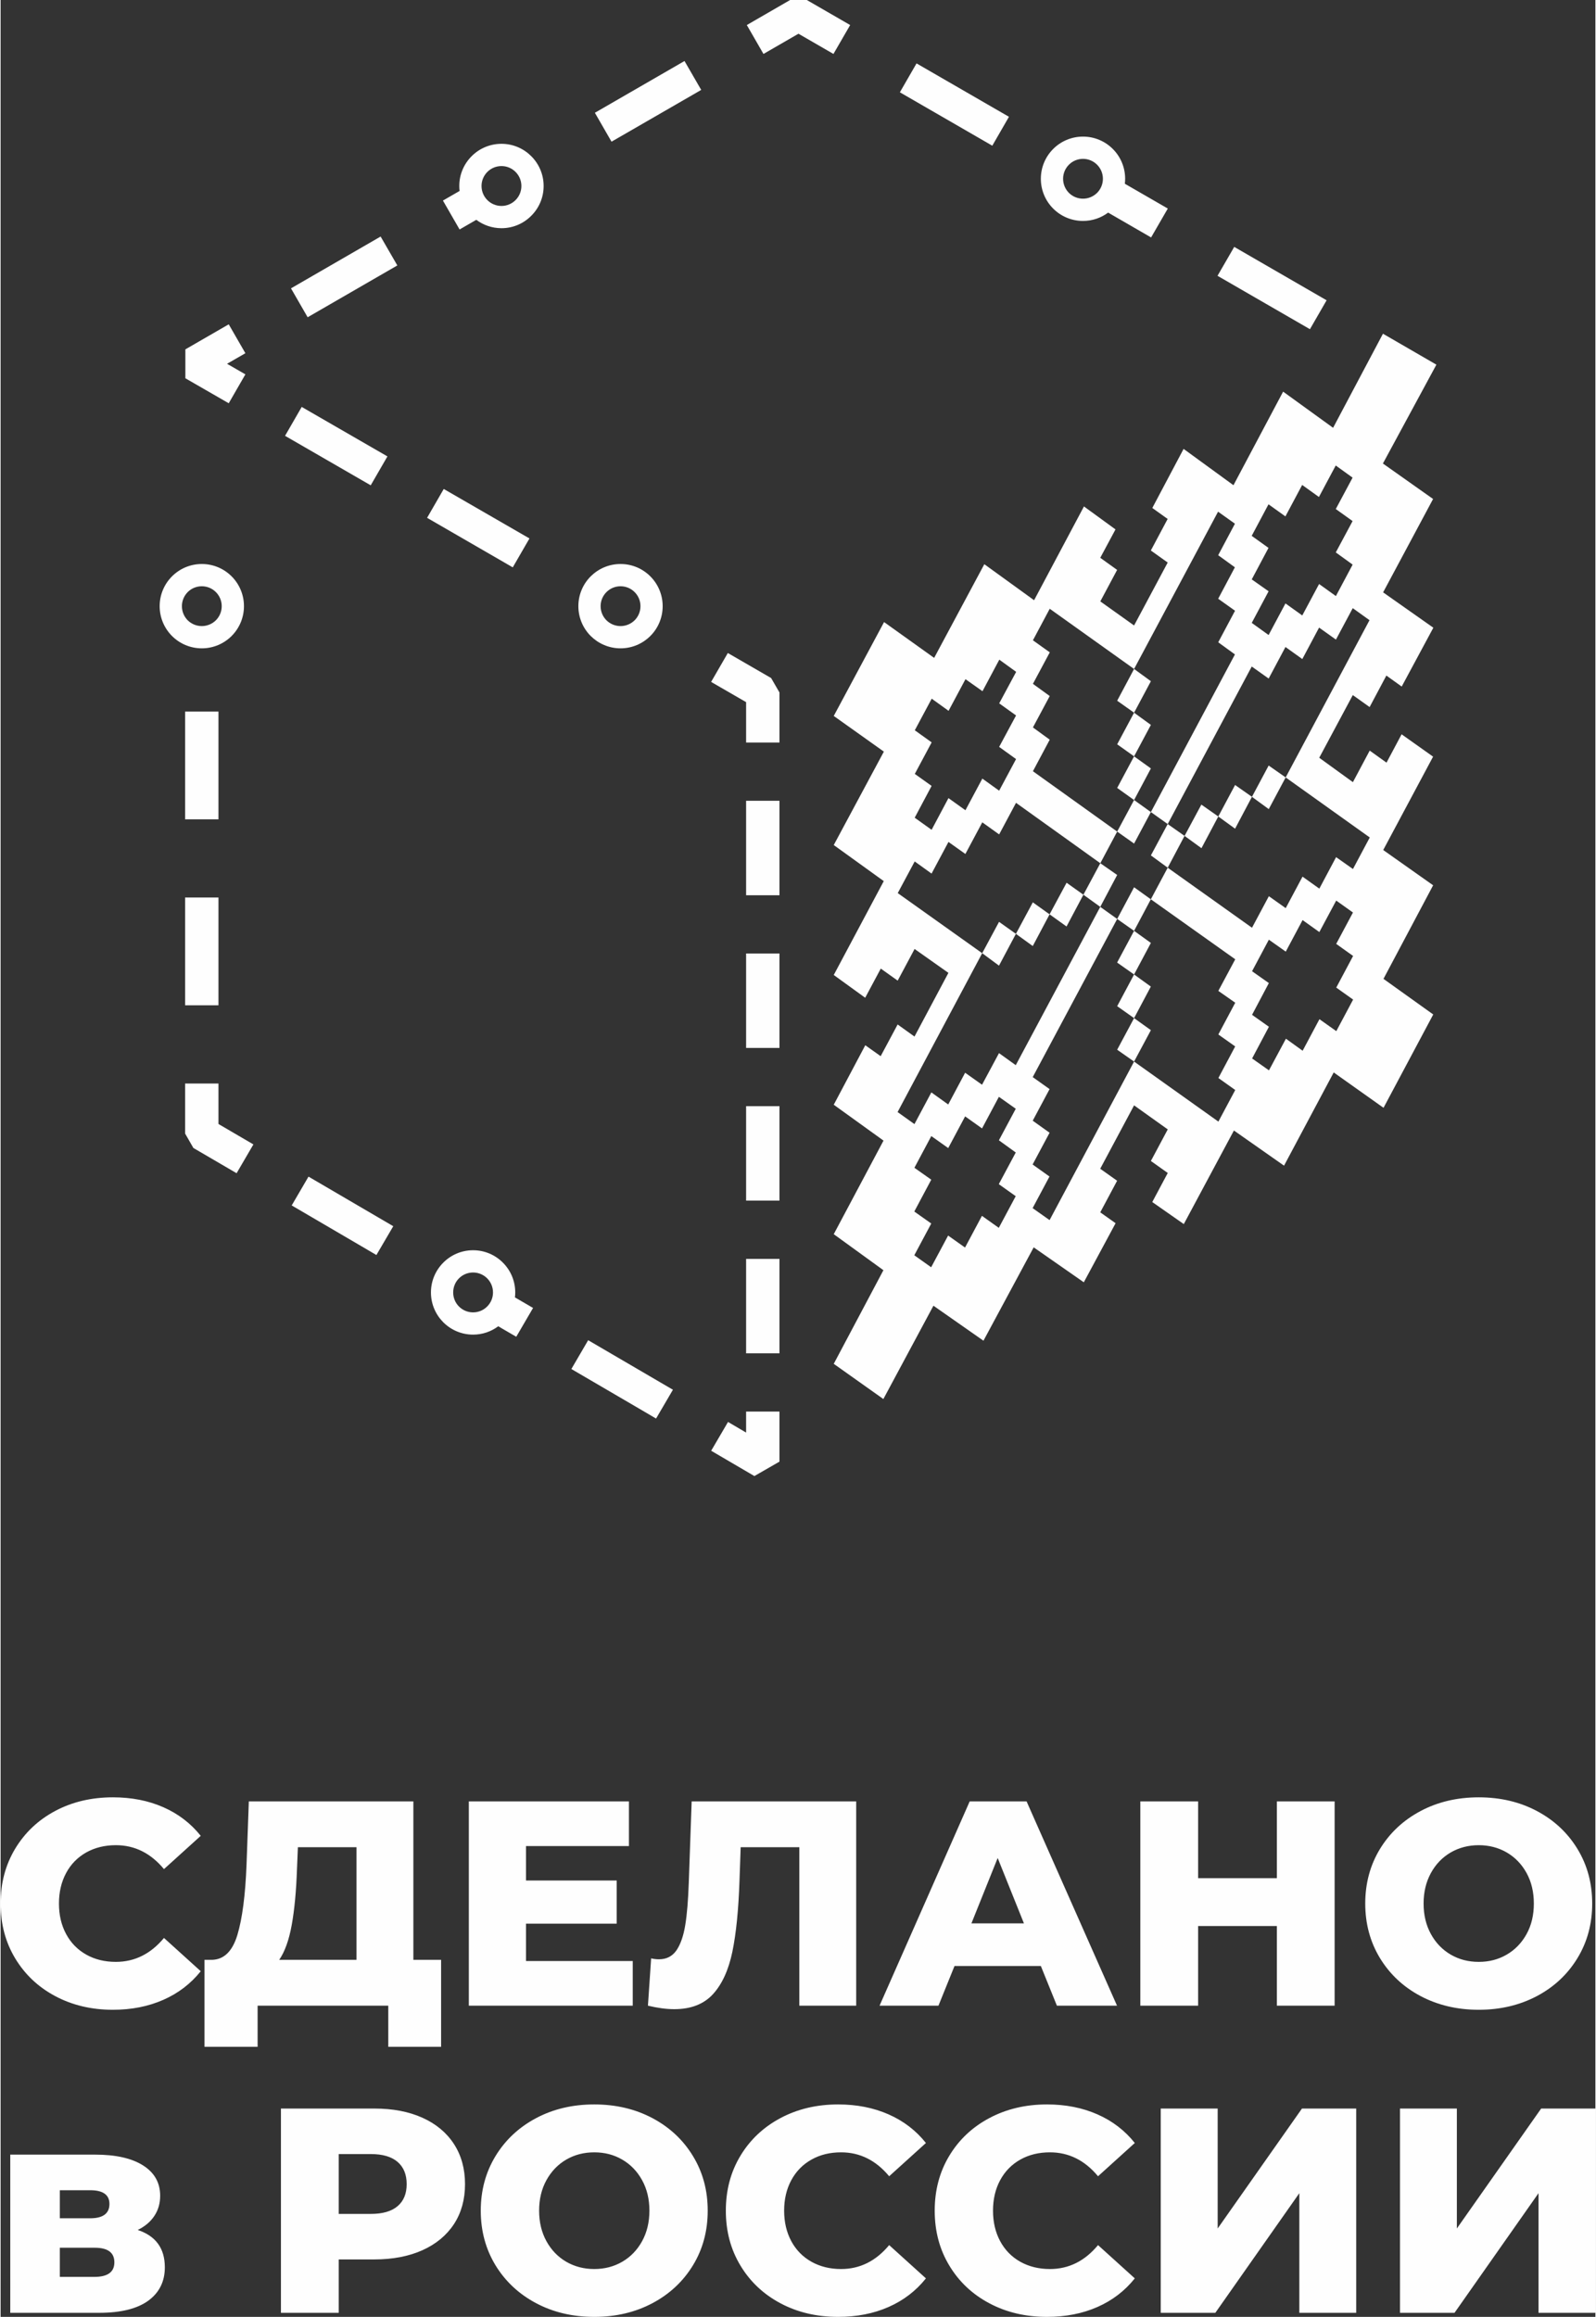
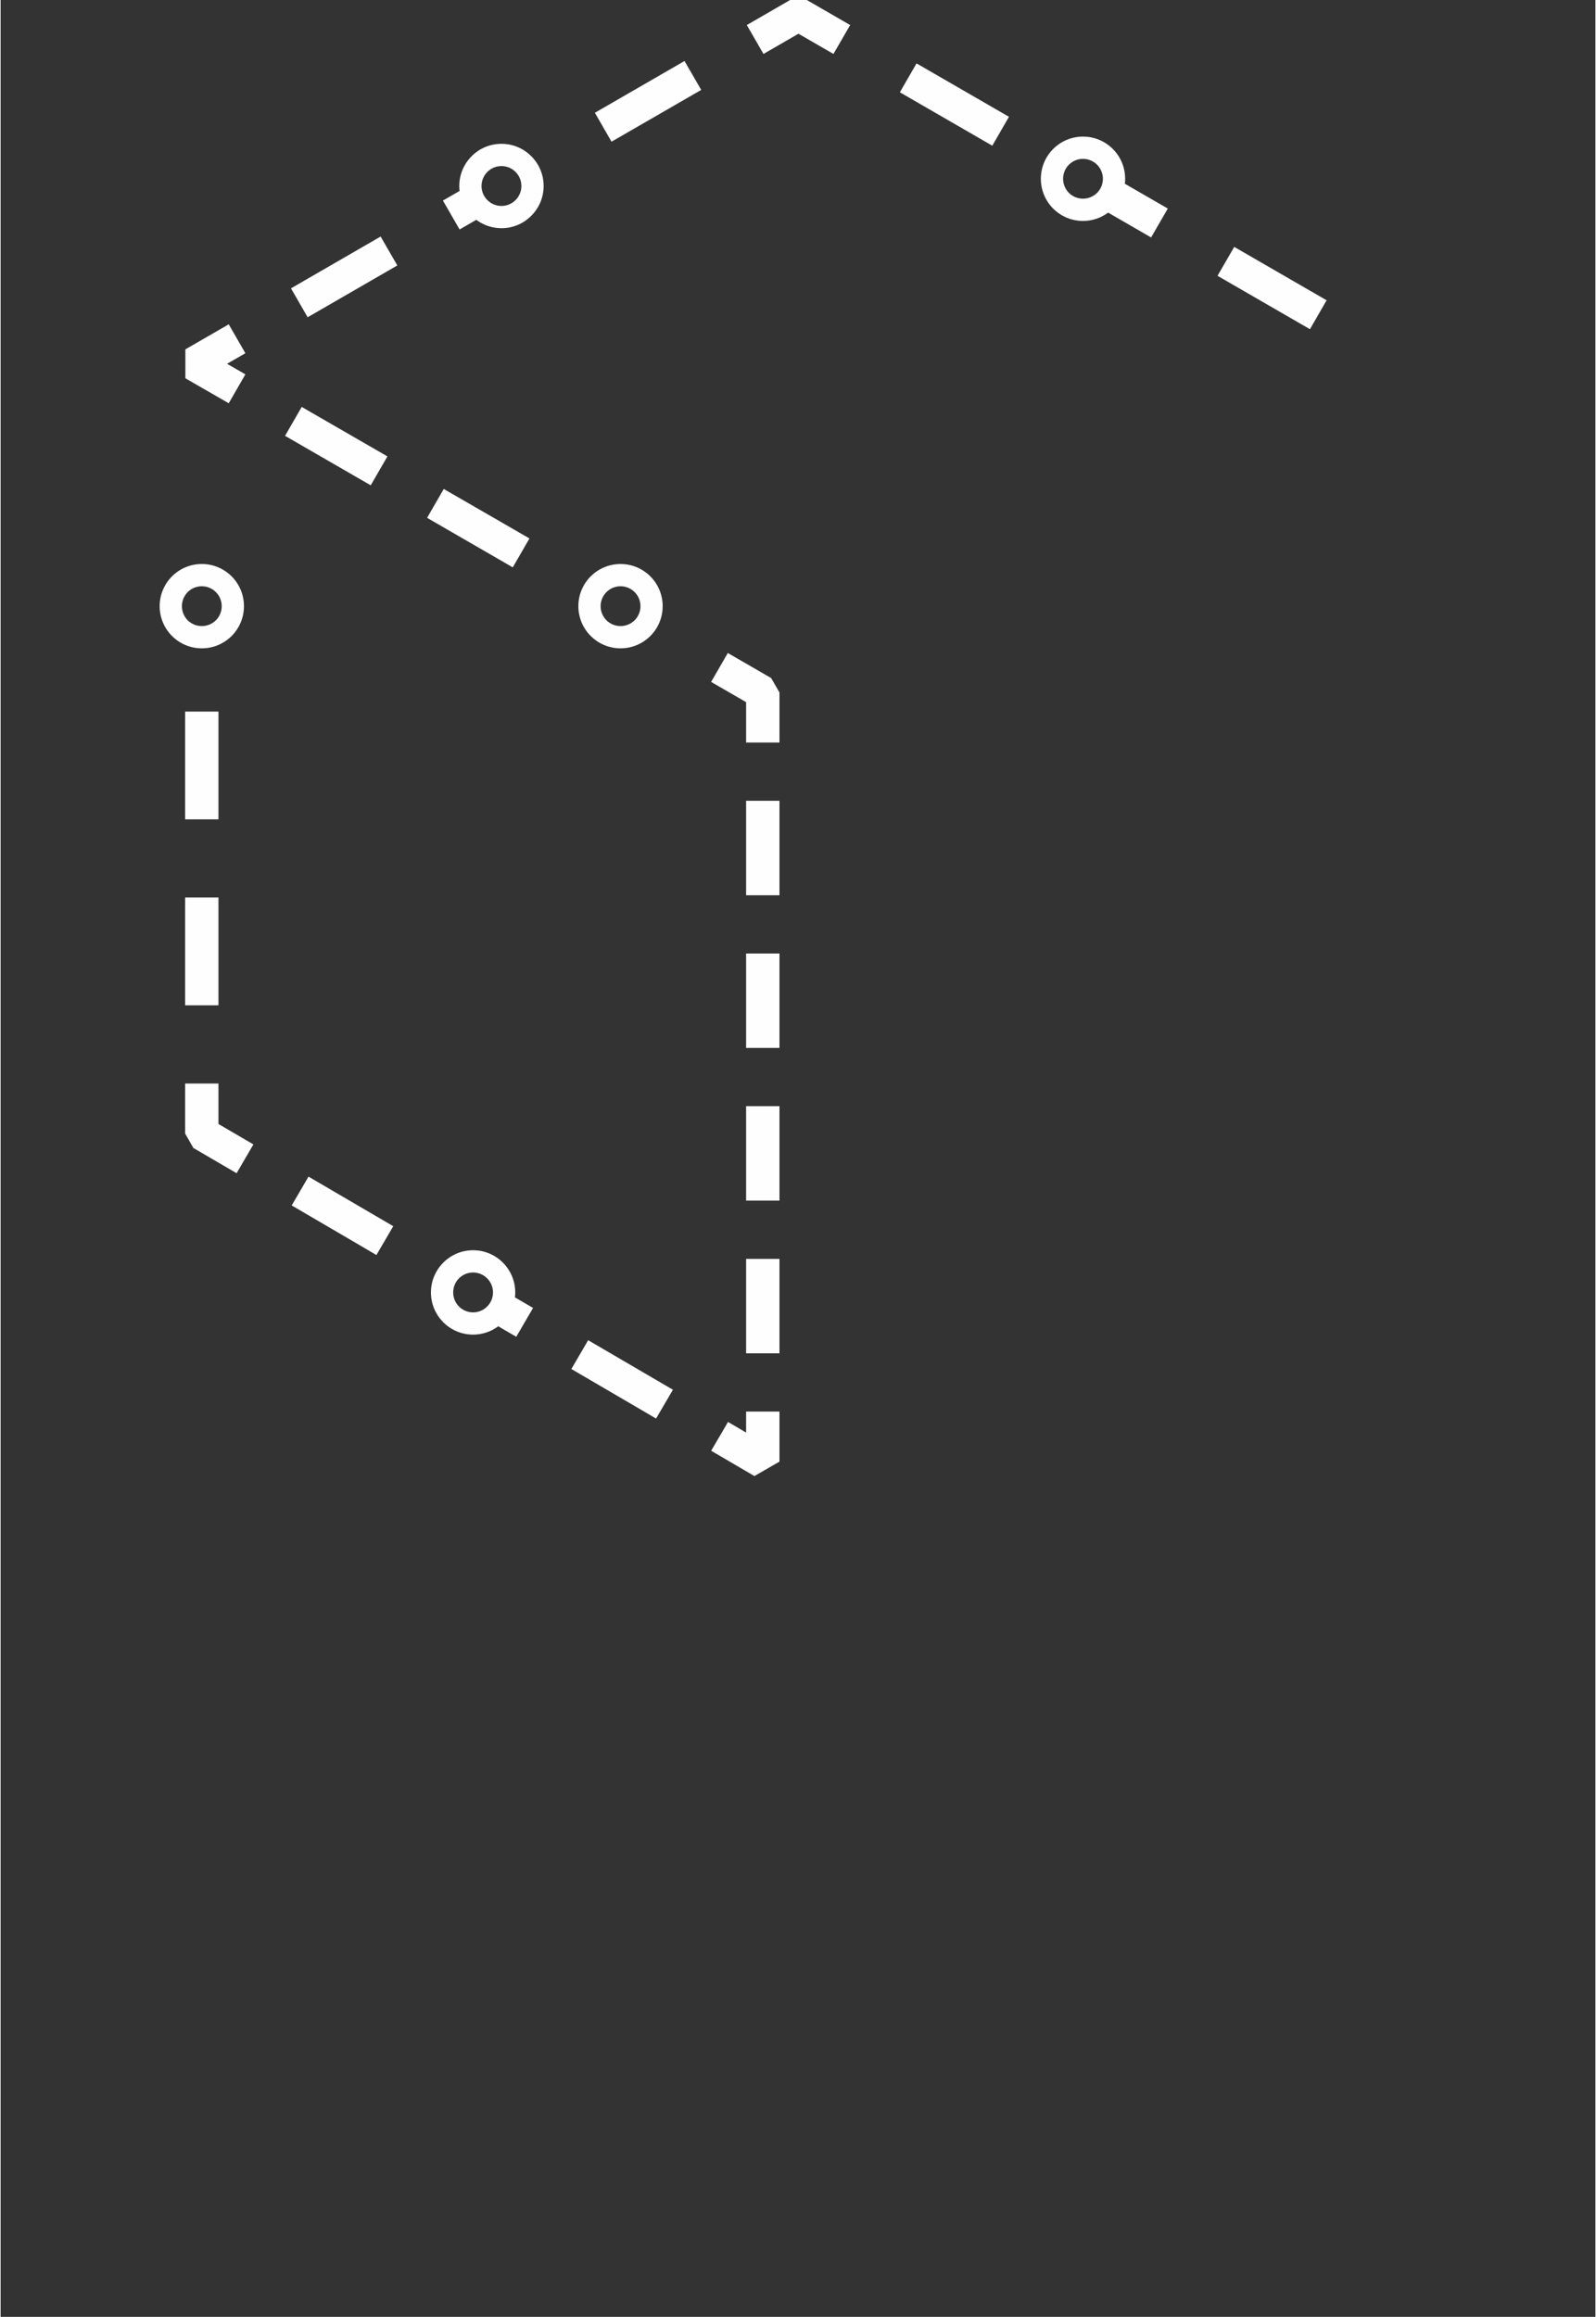
<svg xmlns="http://www.w3.org/2000/svg" xml:space="preserve" width="665px" height="965px" version="1.1" style="shape-rendering:geometricPrecision; text-rendering:geometricPrecision; image-rendering:optimizeQuality; fill-rule:evenodd; clip-rule:evenodd" viewBox="0 0 314.04 456.06">
  <rect x="0" y="0" width="314.04" height="456.06" fill="#333333" stroke="none" />
  <defs>
    <style type="text/css"> .fil0 {fill:#FEFEFE} .fil1 {fill:#FEFEFE;fill-rule:nonzero} </style>
  </defs>
  <g id="Слой_x0020_1">
    <g id="_1680635817984">
      <g>
-         <path class="fil0" d="M219.87 155.1l3.33 -6.22 3.31 2.38 -3.31 6.22 -3.33 -2.38zm-29.88 4.39l3.33 -6.23 3.31 2.38 3.33 -6.22 -3.33 -2.4 3.33 -6.19 -3.32 -2.38 3.34 -6.2 -3.32 -2.4 -3.31 6.21 -3.35 -2.37 -3.33 6.23 -3.32 -2.39 -3.33 6.22 3.32 2.38 -3.32 6.21 3.31 2.36 -3.33 6.26 3.33 2.38 3.32 -6.24 3.34 2.39zm69.61 -61.66l-3.3 -2.37 -3.3 6.19 -3.33 -2.38 -3.31 6.21 3.31 2.37 -3.3 6.2 3.32 2.34 -3.32 6.22 3.32 2.39 3.32 -6.22 3.31 2.37 3.31 -6.19 3.31 2.37 3.3 -6.19 -3.32 -2.4 3.31 -6.17 -3.31 -2.37 3.31 -6.18 -3.32 -2.39 -3.31 6.2zm-3.22 83.28l-3.31 6.21 -3.33 -2.35 -3.31 6.21 3.31 2.33 -3.31 6.25 3.32 2.35 -3.31 6.24 3.32 2.34 3.34 -6.23 3.29 2.37 3.31 -6.21 3.32 2.35 3.31 -6.21 -3.32 -2.36 3.32 -6.23 -3.33 -2.37 3.3 -6.18 -3.3 -2.35 -3.32 6.2 -3.3 -2.36zm-56.49 54.35l-3.33 -2.37 3.34 -6.23 -3.32 -2.4 3.32 -6.21 -3.32 -2.35 -3.32 6.22 -3.33 -2.37 -3.33 6.24 -3.33 -2.36 -3.33 6.24 3.32 2.34 -3.34 6.27 3.34 2.36 -3.34 6.25 3.32 2.36 3.34 -6.24 3.33 2.36 3.33 -6.24 3.32 2.36 3.33 -6.23zm23.31 -86.58l-3.33 -2.37 3.33 -6.22 3.31 2.4 -3.31 6.19zm0 -8.59l-3.33 -2.36 3.33 -6.25 3.31 2.41 -3.31 6.2zm0 -8.61l-16.61 -11.85 -3.31 6.21 3.32 2.37 -3.32 6.2 3.31 2.4 -3.31 6.18 3.31 2.41 -3.31 6.21 16.59 11.88 -3.32 6.23 -16.6 -11.89 -3.32 6.22 -3.32 -2.38 -3.33 6.23 -3.33 -2.37 -3.33 6.23 -3.32 -2.39 -3.34 6.23 16.63 11.83 -16.66 31.27 3.32 2.37 3.33 -6.24 3.32 2.38 3.33 -6.25 3.33 2.36 3.34 -6.22 3.3 2.37 16.64 -31.16 3.33 2.38 -16.63 31.13 3.32 2.36 -3.32 6.22 3.32 2.37 -3.34 6.25 3.32 2.37 -3.32 6.22 3.34 2.36 16.64 -31.21 16.6 11.82 3.32 -6.22 -3.32 -2.36 3.31 -6.22 -3.32 -2.35 3.33 -6.25 -3.33 -2.33 3.33 -6.22 -16.62 -11.81 3.32 -6.22 16.6 11.82 3.32 -6.21 3.32 2.35 3.31 -6.2 3.31 2.36 3.3 -6.2 3.32 2.34 3.31 -6.21 -16.56 -11.82 16.51 -30.95 -3.3 -2.37 -3.31 6.19 -3.32 -2.36 -3.3 6.19 -3.32 -2.37 -3.31 6.21 -3.33 -2.37 -16.55 31.01 -3.31 -2.36 16.55 -31.03 -3.29 -2.39 3.31 -6.21 -3.32 -2.36 3.29 -6.19 -3.29 -2.38 3.3 -6.2 -3.32 -2.37 -16.54 30.96zm3.31 28.17l-3.31 6.2 -3.33 -2.36 3.33 -6.21 3.31 2.37zm26.54 -6.82l-3.33 6.24 -3.31 -2.42 3.29 -6.16 3.35 2.34zm-6.64 3.82l-3.32 6.27 -3.31 -2.4 3.31 -6.2 3.32 2.33zm-6.63 3.87l-3.31 6.24 -3.33 -2.42 3.31 -6.16 3.33 2.34zm-6.64 3.82l-3.32 6.26 -3.31 -2.42 3.31 -6.17 3.32 2.33zm-13.27 16.35l3.33 -6.24 3.3 2.37 -3.3 6.21 -3.33 -2.34zm3.33 2.34l3.31 2.38 -3.31 6.21 -3.34 -2.35 3.34 -6.24zm0 8.59l3.3 2.38 -3.3 6.21 -3.33 -2.35 3.33 -6.24zm0 8.59l3.31 2.37 -3.31 6.18 -3.33 -2.33 3.33 -6.22zm-6.67 29.65l3.33 2.36 -3.32 6.22 3.02 2.14 -6.26 11.63 -9.87 -6.88 -9.89 18.38 -9.85 -6.89 -9.86 18.37 -9.77 -6.93 9.78 -18.43 -9.78 -7.09 9.8 -18.42 -9.8 -7.06 6.21 -11.71 3.03 2.15 3.34 -6.24 3.32 2.38 6.68 -12.54 -6.66 -4.7 -3.33 6.23 -3.33 -2.37 -3.07 5.74 -6.19 -4.48 9.85 -18.48 -9.85 -7.1 9.87 -18.39 -9.87 -7.02 9.91 -18.48 9.86 7.05 9.88 -18.44 9.8 7.09 9.82 -18.46 6.21 4.52 -3 5.59 3.32 2.38 -3.31 6.2 6.65 4.74 6.62 -12.39 -3.32 -2.37 3.31 -6.21 -3.02 -2.16 6.16 -11.63 9.82 7.15 9.78 -18.42 9.84 7.12 9.82 -18.52 10.52 6.09 -10.53 19.46 9.88 6.98 -9.84 18.38 9.89 6.96 -6.23 11.58 -3.02 -2.16 -3.3 6.2 -3.31 -2.36 -6.61 12.34 6.63 4.8 3.31 -6.21 3.31 2.37 2.97 -5.58 6.2 4.4 -9.82 18.38 9.83 6.94 -9.78 18.42 9.8 7.01 -9.79 18.37 -9.81 -6.96 -9.78 18.35 -9.87 -6.92 -9.87 18.42 -6.21 -4.34 3.05 -5.72 -3.32 -2.36 3.32 -6.22 -6.63 -4.73 -6.67 12.48zm0.02 -60.14l3.32 2.31 -3.33 6.28 -3.32 -2.39 3.33 -6.2zm-6.65 12.45l-3.34 -2.39 3.35 -6.22 3.31 2.36 -3.32 6.25zm-3.34 -2.39l-3.31 6.24 -3.32 -2.4 3.33 -6.2 3.3 2.36zm-6.63 3.84l-3.33 6.26 -3.31 -2.45 3.32 -6.17 3.32 2.36z" />
-         <path class="fil0" d="M257.83 64.8l3.28 -5.69 -18.19 -10.51 -3.29 5.69 18.2 10.51zm-164.79 181.3c2.29,0 4.37,0.93 5.87,2.44 1.5,1.5 2.43,3.57 2.43,5.87 0,0.32 -0.02,0.65 -0.06,0.97l3.57 2.08 -3.31 5.67 -2.84 -1.65 -0.7 -0.42c-1.39,1.04 -3.1,1.65 -4.96,1.65 -2.29,0 -4.37,-0.93 -5.87,-2.43 -1.5,-1.51 -2.43,-3.58 -2.43,-5.87 0,-2.3 0.93,-4.37 2.43,-5.87 1.5,-1.51 3.58,-2.44 5.87,-2.44zm2.77 5.53c-0.71,-0.71 -1.69,-1.15 -2.77,-1.15 -1.09,0 -2.07,0.44 -2.78,1.15 -0.71,0.71 -1.14,1.69 -1.14,2.78 0,1.08 0.43,2.06 1.14,2.77 0.71,0.71 1.69,1.15 2.78,1.15 1.08,0 2.06,-0.44 2.77,-1.15 0.71,-0.71 1.15,-1.69 1.15,-2.77 0,-1.09 -0.44,-2.07 -1.15,-2.78zm-56.19 -140.61c2.29,0 4.37,0.93 5.87,2.43 1.5,1.5 2.43,3.58 2.43,5.87 0,2.29 -0.93,4.37 -2.43,5.87 -1.5,1.5 -3.58,2.43 -5.87,2.43 -2.29,0 -4.37,-0.93 -5.87,-2.43 -1.5,-1.5 -2.43,-3.58 -2.43,-5.87 0,-2.29 0.93,-4.37 2.43,-5.87 1.5,-1.5 3.58,-2.43 5.87,-2.43zm2.77 5.53c-0.71,-0.71 -1.69,-1.15 -2.77,-1.15 -1.09,0 -2.07,0.44 -2.78,1.15 -0.7,0.71 -1.14,1.69 -1.14,2.77 0,1.09 0.44,2.07 1.14,2.78 0.71,0.7 1.69,1.14 2.78,1.14 1.08,0 2.06,-0.44 2.77,-1.14 0.71,-0.71 1.15,-1.69 1.15,-2.78 0,-1.08 -0.44,-2.06 -1.15,-2.77zm79.68 -5.53c2.3,0 4.37,0.93 5.87,2.43 1.5,1.5 2.43,3.58 2.43,5.87 0,2.29 -0.92,4.37 -2.43,5.87 -1.5,1.5 -3.57,2.43 -5.87,2.43 -2.29,0 -4.36,-0.93 -5.87,-2.43 -1.5,-1.5 -2.43,-3.58 -2.43,-5.87 0,-2.29 0.93,-4.37 2.43,-5.87 1.51,-1.5 3.58,-2.43 5.87,-2.43zm2.78 5.53c-0.71,-0.71 -1.69,-1.15 -2.78,-1.15 -1.08,0 -2.06,0.44 -2.77,1.15 -0.71,0.71 -1.15,1.69 -1.15,2.77 0,1.09 0.44,2.07 1.15,2.78 0.71,0.7 1.69,1.14 2.77,1.14 1.09,0 2.07,-0.44 2.78,-1.14 0.71,-0.71 1.15,-1.69 1.15,-2.78 0,-1.08 -0.44,-2.06 -1.15,-2.77zm-26.22 -88.24c2.29,0 4.36,0.93 5.86,2.43 1.51,1.51 2.44,3.58 2.44,5.87 0,2.3 -0.93,4.37 -2.44,5.87 -1.5,1.51 -3.57,2.44 -5.86,2.44 -1.86,0 -3.58,-0.62 -4.96,-1.65l-3.29 1.9 -3.28 -5.69 3.28 -1.89c-0.04,-0.32 -0.06,-0.65 -0.06,-0.98 0,-2.29 0.93,-4.36 2.44,-5.87 1.5,-1.5 3.57,-2.43 5.87,-2.43zm2.77 5.53c-0.71,-0.71 -1.69,-1.15 -2.77,-1.15 -1.09,0 -2.07,0.44 -2.78,1.15 -0.71,0.71 -1.15,1.69 -1.15,2.77 0,1.09 0.44,2.07 1.15,2.78 0.71,0.71 1.69,1.15 2.78,1.15 1.08,0 2.06,-0.44 2.77,-1.15 0.71,-0.71 1.15,-1.69 1.15,-2.78 0,-1.08 -0.44,-2.06 -1.15,-2.77zm111.74 -6.95c2.29,0 4.37,0.93 5.87,2.43 1.5,1.5 2.43,3.58 2.43,5.87 0,0.33 -0.02,0.66 -0.06,0.98l8.46 4.88 -3.29 5.69 -8.46 -4.89c-1.38,1.03 -3.09,1.64 -4.95,1.64 -2.29,0 -4.37,-0.93 -5.87,-2.43 -1.5,-1.5 -2.43,-3.58 -2.43,-5.87 0,-2.29 0.93,-4.37 2.43,-5.87 1.5,-1.5 3.58,-2.43 5.87,-2.43zm2.77 5.53c-0.71,-0.71 -1.69,-1.15 -2.77,-1.15 -1.08,0 -2.07,0.44 -2.77,1.15 -0.71,0.71 -1.15,1.69 -1.15,2.77 0,1.08 0.44,2.07 1.15,2.78 0.7,0.7 1.69,1.14 2.77,1.14 1.08,0 2.06,-0.44 2.77,-1.14 0.71,-0.71 1.15,-1.7 1.15,-2.78 0,-1.08 -0.44,-2.06 -1.15,-2.77zm-20.63 -3.74l3.28 -5.69 -18.2 -10.51 -3.28 5.69 18.2 10.51zm-31.28 -18.06l3.29 -5.69 -8.54 -4.93 -3.28 0 -8.53 4.93 3.28 5.69 6.89 -3.98 6.89 3.98zm-26.04 7.08l-3.29 -5.69 -17.65 10.19 3.28 5.69 17.66 -10.19zm-59.84 34.55l-3.29 -5.69 -17.65 10.2 3.28 5.69 17.66 -10.2zm-29.92 17.28l-3.28 -5.69 -8.54 4.93 0 5.69 8.54 4.92 3.28 -5.69 -3.61 -2.08 3.61 -2.08zm11.09 10.57l-3.28 5.69 16.87 9.74 3.29 -5.69 -16.88 -9.74zm27.97 16.15l-3.28 5.68 16.87 9.75 3.29 -5.69 -16.88 -9.74zm55.94 32.29l-3.29 5.69 6.89 3.98 0 7.95 6.57 0 0 -9.85 -1.64 -2.84 -8.53 -4.93zm10.17 32.37l0 -3.28 -6.57 0 0 18.59 6.57 0 0 -15.31zm0 30.06l0 -3.28 -6.57 0 0 18.59 6.57 0 0 -15.31zm0 30.06l0 -3.29 -6.57 0 0 18.59 6.57 0 0 -15.3zm0 30.05l0 -3.28 -6.57 0 0 18.59 6.57 0 0 -15.31zm0 30.06l0 -3.28 -6.57 0 0 4.13 -3.56 -2.09 -3.32 5.67 8.51 4.98 4.94 -2.84 0 -6.57zm-27.13 -3.57l2.83 1.66 3.32 -5.67 -16.69 -9.75 -3.31 5.67 13.85 8.09zm-55.07 -32.19l2.83 1.66 3.32 -5.67 -16.69 -9.76 -3.31 5.67 13.85 8.1zm-27.54 -16.1l2.84 1.66 3.31 -5.67 -6.88 -4.02 0 -7.97 -6.57 0 0 9.85 1.63 2.84 5.67 3.31zm-7.3 -34.68l0 3.29 6.57 0 0 -21.22 -6.57 0 0 17.93zm0 -36.61l0 3.29 6.57 0 0 -21.21 -6.57 0 0 17.92z" />
+         <path class="fil0" d="M257.83 64.8l3.28 -5.69 -18.19 -10.51 -3.29 5.69 18.2 10.51m-164.79 181.3c2.29,0 4.37,0.93 5.87,2.44 1.5,1.5 2.43,3.57 2.43,5.87 0,0.32 -0.02,0.65 -0.06,0.97l3.57 2.08 -3.31 5.67 -2.84 -1.65 -0.7 -0.42c-1.39,1.04 -3.1,1.65 -4.96,1.65 -2.29,0 -4.37,-0.93 -5.87,-2.43 -1.5,-1.51 -2.43,-3.58 -2.43,-5.87 0,-2.3 0.93,-4.37 2.43,-5.87 1.5,-1.51 3.58,-2.44 5.87,-2.44zm2.77 5.53c-0.71,-0.71 -1.69,-1.15 -2.77,-1.15 -1.09,0 -2.07,0.44 -2.78,1.15 -0.71,0.71 -1.14,1.69 -1.14,2.78 0,1.08 0.43,2.06 1.14,2.77 0.71,0.71 1.69,1.15 2.78,1.15 1.08,0 2.06,-0.44 2.77,-1.15 0.71,-0.71 1.15,-1.69 1.15,-2.77 0,-1.09 -0.44,-2.07 -1.15,-2.78zm-56.19 -140.61c2.29,0 4.37,0.93 5.87,2.43 1.5,1.5 2.43,3.58 2.43,5.87 0,2.29 -0.93,4.37 -2.43,5.87 -1.5,1.5 -3.58,2.43 -5.87,2.43 -2.29,0 -4.37,-0.93 -5.87,-2.43 -1.5,-1.5 -2.43,-3.58 -2.43,-5.87 0,-2.29 0.93,-4.37 2.43,-5.87 1.5,-1.5 3.58,-2.43 5.87,-2.43zm2.77 5.53c-0.71,-0.71 -1.69,-1.15 -2.77,-1.15 -1.09,0 -2.07,0.44 -2.78,1.15 -0.7,0.71 -1.14,1.69 -1.14,2.77 0,1.09 0.44,2.07 1.14,2.78 0.71,0.7 1.69,1.14 2.78,1.14 1.08,0 2.06,-0.44 2.77,-1.14 0.71,-0.71 1.15,-1.69 1.15,-2.78 0,-1.08 -0.44,-2.06 -1.15,-2.77zm79.68 -5.53c2.3,0 4.37,0.93 5.87,2.43 1.5,1.5 2.43,3.58 2.43,5.87 0,2.29 -0.92,4.37 -2.43,5.87 -1.5,1.5 -3.57,2.43 -5.87,2.43 -2.29,0 -4.36,-0.93 -5.87,-2.43 -1.5,-1.5 -2.43,-3.58 -2.43,-5.87 0,-2.29 0.93,-4.37 2.43,-5.87 1.51,-1.5 3.58,-2.43 5.87,-2.43zm2.78 5.53c-0.71,-0.71 -1.69,-1.15 -2.78,-1.15 -1.08,0 -2.06,0.44 -2.77,1.15 -0.71,0.71 -1.15,1.69 -1.15,2.77 0,1.09 0.44,2.07 1.15,2.78 0.71,0.7 1.69,1.14 2.77,1.14 1.09,0 2.07,-0.44 2.78,-1.14 0.71,-0.71 1.15,-1.69 1.15,-2.78 0,-1.08 -0.44,-2.06 -1.15,-2.77zm-26.22 -88.24c2.29,0 4.36,0.93 5.86,2.43 1.51,1.51 2.44,3.58 2.44,5.87 0,2.3 -0.93,4.37 -2.44,5.87 -1.5,1.51 -3.57,2.44 -5.86,2.44 -1.86,0 -3.58,-0.62 -4.96,-1.65l-3.29 1.9 -3.28 -5.69 3.28 -1.89c-0.04,-0.32 -0.06,-0.65 -0.06,-0.98 0,-2.29 0.93,-4.36 2.44,-5.87 1.5,-1.5 3.57,-2.43 5.87,-2.43zm2.77 5.53c-0.71,-0.71 -1.69,-1.15 -2.77,-1.15 -1.09,0 -2.07,0.44 -2.78,1.15 -0.71,0.71 -1.15,1.69 -1.15,2.77 0,1.09 0.44,2.07 1.15,2.78 0.71,0.71 1.69,1.15 2.78,1.15 1.08,0 2.06,-0.44 2.77,-1.15 0.71,-0.71 1.15,-1.69 1.15,-2.78 0,-1.08 -0.44,-2.06 -1.15,-2.77zm111.74 -6.95c2.29,0 4.37,0.93 5.87,2.43 1.5,1.5 2.43,3.58 2.43,5.87 0,0.33 -0.02,0.66 -0.06,0.98l8.46 4.88 -3.29 5.69 -8.46 -4.89c-1.38,1.03 -3.09,1.64 -4.95,1.64 -2.29,0 -4.37,-0.93 -5.87,-2.43 -1.5,-1.5 -2.43,-3.58 -2.43,-5.87 0,-2.29 0.93,-4.37 2.43,-5.87 1.5,-1.5 3.58,-2.43 5.87,-2.43zm2.77 5.53c-0.71,-0.71 -1.69,-1.15 -2.77,-1.15 -1.08,0 -2.07,0.44 -2.77,1.15 -0.71,0.71 -1.15,1.69 -1.15,2.77 0,1.08 0.44,2.07 1.15,2.78 0.7,0.7 1.69,1.14 2.77,1.14 1.08,0 2.06,-0.44 2.77,-1.14 0.71,-0.71 1.15,-1.7 1.15,-2.78 0,-1.08 -0.44,-2.06 -1.15,-2.77zm-20.63 -3.74l3.28 -5.69 -18.2 -10.51 -3.28 5.69 18.2 10.51zm-31.28 -18.06l3.29 -5.69 -8.54 -4.93 -3.28 0 -8.53 4.93 3.28 5.69 6.89 -3.98 6.89 3.98zm-26.04 7.08l-3.29 -5.69 -17.65 10.19 3.28 5.69 17.66 -10.19zm-59.84 34.55l-3.29 -5.69 -17.65 10.2 3.28 5.69 17.66 -10.2zm-29.92 17.28l-3.28 -5.69 -8.54 4.93 0 5.69 8.54 4.92 3.28 -5.69 -3.61 -2.08 3.61 -2.08zm11.09 10.57l-3.28 5.69 16.87 9.74 3.29 -5.69 -16.88 -9.74zm27.97 16.15l-3.28 5.68 16.87 9.75 3.29 -5.69 -16.88 -9.74zm55.94 32.29l-3.29 5.69 6.89 3.98 0 7.95 6.57 0 0 -9.85 -1.64 -2.84 -8.53 -4.93zm10.17 32.37l0 -3.28 -6.57 0 0 18.59 6.57 0 0 -15.31zm0 30.06l0 -3.28 -6.57 0 0 18.59 6.57 0 0 -15.31zm0 30.06l0 -3.29 -6.57 0 0 18.59 6.57 0 0 -15.3zm0 30.05l0 -3.28 -6.57 0 0 18.59 6.57 0 0 -15.31zm0 30.06l0 -3.28 -6.57 0 0 4.13 -3.56 -2.09 -3.32 5.67 8.51 4.98 4.94 -2.84 0 -6.57zm-27.13 -3.57l2.83 1.66 3.32 -5.67 -16.69 -9.75 -3.31 5.67 13.85 8.09zm-55.07 -32.19l2.83 1.66 3.32 -5.67 -16.69 -9.76 -3.31 5.67 13.85 8.1zm-27.54 -16.1l2.84 1.66 3.31 -5.67 -6.88 -4.02 0 -7.97 -6.57 0 0 9.85 1.63 2.84 5.67 3.31zm-7.3 -34.68l0 3.29 6.57 0 0 -21.22 -6.57 0 0 17.93zm0 -36.61l0 3.29 6.57 0 0 -21.21 -6.57 0 0 17.92z" />
      </g>
-       <path class="fil1" d="M22.12 395.61c-4.22,0 -8,-0.9 -11.35,-2.68 -3.35,-1.78 -5.98,-4.26 -7.9,-7.44 -1.91,-3.17 -2.87,-6.77 -2.87,-10.79 0,-4.03 0.96,-7.63 2.87,-10.8 1.92,-3.18 4.55,-5.66 7.9,-7.44 3.35,-1.78 7.13,-2.67 11.35,-2.67 3.67,0 6.98,0.65 9.93,1.95 2.95,1.3 5.4,3.18 7.36,5.63l-7.24 6.55c-2.61,-3.14 -5.76,-4.71 -9.48,-4.71 -2.18,0 -4.13,0.48 -5.83,1.43 -1.7,0.96 -3.03,2.31 -3.96,4.05 -0.94,1.75 -1.41,3.75 -1.41,6.01 0,2.26 0.47,4.26 1.41,6 0.93,1.74 2.26,3.09 3.96,4.05 1.7,0.96 3.65,1.43 5.83,1.43 3.72,0 6.87,-1.57 9.48,-4.71l7.24 6.55c-1.96,2.45 -4.41,4.33 -7.36,5.63 -2.95,1.3 -6.26,1.96 -9.93,1.96zm64.62 -9.83l0 17.12 -10.4 0 0 -8.1 -25.73 0 0 8.1 -10.46 0 0 -17.12 1.44 0c2.37,-0.04 4.05,-1.66 5.03,-4.88 0.97,-3.22 1.58,-7.85 1.81,-13.9l0.45 -12.41 32.4 0 0 31.19 5.46 0zm-28.38 -17.81c-0.15,4.29 -0.49,7.93 -1.03,10.92 -0.54,2.99 -1.36,5.28 -2.47,6.89l15.22 0 0 -22.17 -11.54 0 -0.18 4.36zm66.12 18.04l0 8.79 -32.28 0 0 -40.21 31.53 0 0 8.79 -20.27 0 0 6.78 17.86 0 0 8.5 -17.86 0 0 7.35 21.02 0zm44 -31.42l0 40.21 -11.2 0 0 -31.19 -11.55 0 -0.23 6.55c-0.19,5.74 -0.66,10.41 -1.4,14.01 -0.75,3.6 -2.02,6.39 -3.82,8.36 -1.8,1.97 -4.35,2.96 -7.64,2.96 -1.53,0 -3.26,-0.23 -5.17,-0.69l0.63 -9.31c0.5,0.12 1.01,0.18 1.55,0.18 1.49,0 2.64,-0.6 3.45,-1.78 0.8,-1.19 1.38,-2.85 1.72,-4.97 0.35,-2.13 0.57,-4.89 0.69,-8.3l0.57 -16.03 32.4 0zm36.36 32.4l-17 0 -3.16 7.81 -11.6 0 17.75 -40.21 11.2 0 17.81 40.21 -11.84 0 -3.16 -7.81zm-3.33 -8.39l-5.17 -12.87 -5.17 12.87 10.34 0zm61.18 -24.01l0 40.21 -11.37 0 0 -15.68 -15.51 0 0 15.68 -11.38 0 0 -40.21 11.38 0 0 15.11 15.51 0 0 -15.11 11.37 0zm28.38 41.02c-4.25,0 -8.07,-0.91 -11.46,-2.7 -3.39,-1.8 -6.05,-4.29 -7.99,-7.47 -1.93,-3.18 -2.9,-6.76 -2.9,-10.74 0,-3.99 0.97,-7.57 2.9,-10.75 1.94,-3.17 4.6,-5.66 7.99,-7.46 3.39,-1.8 7.21,-2.7 11.46,-2.7 4.25,0 8.07,0.9 11.46,2.7 3.39,1.8 6.05,4.29 7.98,7.46 1.94,3.18 2.9,6.76 2.9,10.75 0,3.98 -0.96,7.56 -2.9,10.74 -1.93,3.18 -4.59,5.67 -7.98,7.47 -3.39,1.79 -7.21,2.7 -11.46,2.7zm0 -9.43c2.03,0 3.87,-0.47 5.51,-1.43 1.65,-0.96 2.95,-2.31 3.91,-4.05 0.96,-1.74 1.43,-3.74 1.43,-6 0,-2.26 -0.47,-4.26 -1.43,-6.01 -0.96,-1.74 -2.26,-3.09 -3.91,-4.05 -1.64,-0.95 -3.48,-1.43 -5.51,-1.43 -2.03,0 -3.87,0.48 -5.52,1.43 -1.64,0.96 -2.95,2.31 -3.9,4.05 -0.96,1.75 -1.44,3.75 -1.44,6.01 0,2.26 0.48,4.26 1.44,6 0.95,1.74 2.26,3.09 3.9,4.05 1.65,0.96 3.49,1.43 5.52,1.43zm-264.07 52.77c3.56,1.18 5.34,3.63 5.34,7.35 0,2.79 -1.09,4.99 -3.27,6.58 -2.19,1.58 -5.4,2.38 -9.65,2.38l-17.52 0 0 -31.14 16.71 0c4.06,0 7.21,0.71 9.45,2.13 2.24,1.42 3.36,3.41 3.36,5.97 0,1.5 -0.38,2.82 -1.15,3.97 -0.76,1.15 -1.85,2.07 -3.27,2.76zm-15.34 -2.3l5.98 0c2.52,0 3.79,-0.94 3.79,-2.82 0,-1.8 -1.27,-2.7 -3.79,-2.7l-5.98 0 0 5.52zm6.78 11.54c2.64,0 3.96,-0.95 3.96,-2.87 0,-1.91 -1.28,-2.87 -3.85,-2.87l-6.89 0 0 5.74 6.78 0zm55.15 -33.14c3.63,0 6.79,0.6 9.47,1.81 2.68,1.2 4.75,2.93 6.21,5.17 1.45,2.24 2.18,4.87 2.18,7.9 0,3.02 -0.73,5.65 -2.18,7.87 -1.46,2.22 -3.53,3.93 -6.21,5.14 -2.68,1.2 -5.84,1.81 -9.47,1.81l-7.01 0 0 10.51 -11.38 0 0 -40.21 18.39 0zm-0.69 20.74c2.33,0 4.09,-0.51 5.28,-1.53 1.19,-1.01 1.78,-2.46 1.78,-4.33 0,-1.88 -0.59,-3.34 -1.78,-4.37 -1.19,-1.03 -2.95,-1.55 -5.28,-1.55l-6.32 0 0 11.78 6.32 0zm44 20.27c-4.25,0 -8.07,-0.9 -11.46,-2.7 -3.39,-1.8 -6.05,-4.29 -7.99,-7.46 -1.93,-3.18 -2.9,-6.76 -2.9,-10.75 0,-3.98 0.97,-7.56 2.9,-10.74 1.94,-3.18 4.6,-5.67 7.99,-7.47 3.39,-1.8 7.21,-2.7 11.46,-2.7 4.25,0 8.07,0.9 11.46,2.7 3.39,1.8 6.05,4.29 7.98,7.47 1.94,3.18 2.9,6.76 2.9,10.74 0,3.99 -0.96,7.57 -2.9,10.75 -1.93,3.17 -4.59,5.66 -7.98,7.46 -3.39,1.8 -7.21,2.7 -11.46,2.7zm0 -9.42c2.03,0 3.87,-0.48 5.51,-1.43 1.65,-0.96 2.95,-2.31 3.91,-4.05 0.96,-1.75 1.44,-3.75 1.44,-6.01 0,-2.26 -0.48,-4.26 -1.44,-6 -0.96,-1.74 -2.26,-3.09 -3.91,-4.05 -1.64,-0.96 -3.48,-1.43 -5.51,-1.43 -2.03,0 -3.87,0.47 -5.52,1.43 -1.64,0.96 -2.94,2.31 -3.9,4.05 -0.96,1.74 -1.44,3.74 -1.44,6 0,2.26 0.48,4.26 1.44,6.01 0.96,1.74 2.26,3.09 3.9,4.05 1.65,0.95 3.49,1.43 5.52,1.43zm48.02 9.42c-4.21,0 -7.99,-0.89 -11.34,-2.67 -3.35,-1.78 -5.99,-4.26 -7.9,-7.44 -1.92,-3.18 -2.87,-6.77 -2.87,-10.8 0,-4.02 0.95,-7.62 2.87,-10.8 1.91,-3.17 4.55,-5.65 7.9,-7.43 3.35,-1.78 7.13,-2.68 11.34,-2.68 3.68,0 6.99,0.66 9.94,1.96 2.95,1.3 5.4,3.18 7.35,5.63l-7.24 6.55c-2.6,-3.14 -5.76,-4.71 -9.47,-4.71 -2.19,0 -4.13,0.47 -5.83,1.43 -1.71,0.96 -3.03,2.31 -3.97,4.05 -0.94,1.74 -1.41,3.74 -1.41,6 0,2.26 0.47,4.26 1.41,6.01 0.94,1.74 2.26,3.09 3.97,4.05 1.7,0.95 3.64,1.43 5.83,1.43 3.71,0 6.87,-1.57 9.47,-4.71l7.24 6.55c-1.95,2.45 -4.4,4.33 -7.35,5.63 -2.95,1.3 -6.26,1.95 -9.94,1.95zm41.13 0c-4.21,0 -7.99,-0.89 -11.34,-2.67 -3.36,-1.78 -5.99,-4.26 -7.9,-7.44 -1.92,-3.18 -2.87,-6.77 -2.87,-10.8 0,-4.02 0.95,-7.62 2.87,-10.8 1.91,-3.17 4.54,-5.65 7.9,-7.43 3.35,-1.78 7.13,-2.68 11.34,-2.68 3.68,0 6.99,0.66 9.94,1.96 2.95,1.3 5.4,3.18 7.35,5.63l-7.24 6.55c-2.6,-3.14 -5.76,-4.71 -9.47,-4.71 -2.19,0 -4.13,0.47 -5.84,1.43 -1.7,0.96 -3.02,2.31 -3.96,4.05 -0.94,1.74 -1.41,3.74 -1.41,6 0,2.26 0.47,4.26 1.41,6.01 0.94,1.74 2.26,3.09 3.96,4.05 1.71,0.95 3.65,1.43 5.84,1.43 3.71,0 6.87,-1.57 9.47,-4.71l7.24 6.55c-1.95,2.45 -4.4,4.33 -7.35,5.63 -2.95,1.3 -6.26,1.95 -9.94,1.95zm22.4 -41.01l11.21 0 0 23.61 16.6 -23.61 10.68 0 0 40.21 -11.2 0 0 -23.55 -16.54 23.55 -10.75 0 0 -40.21zm47.11 0l11.2 0 0 23.61 16.6 -23.61 10.68 0 0 40.21 -11.2 0 0 -23.55 -16.54 23.55 -10.74 0 0 -40.21z" />
    </g>
  </g>
</svg>